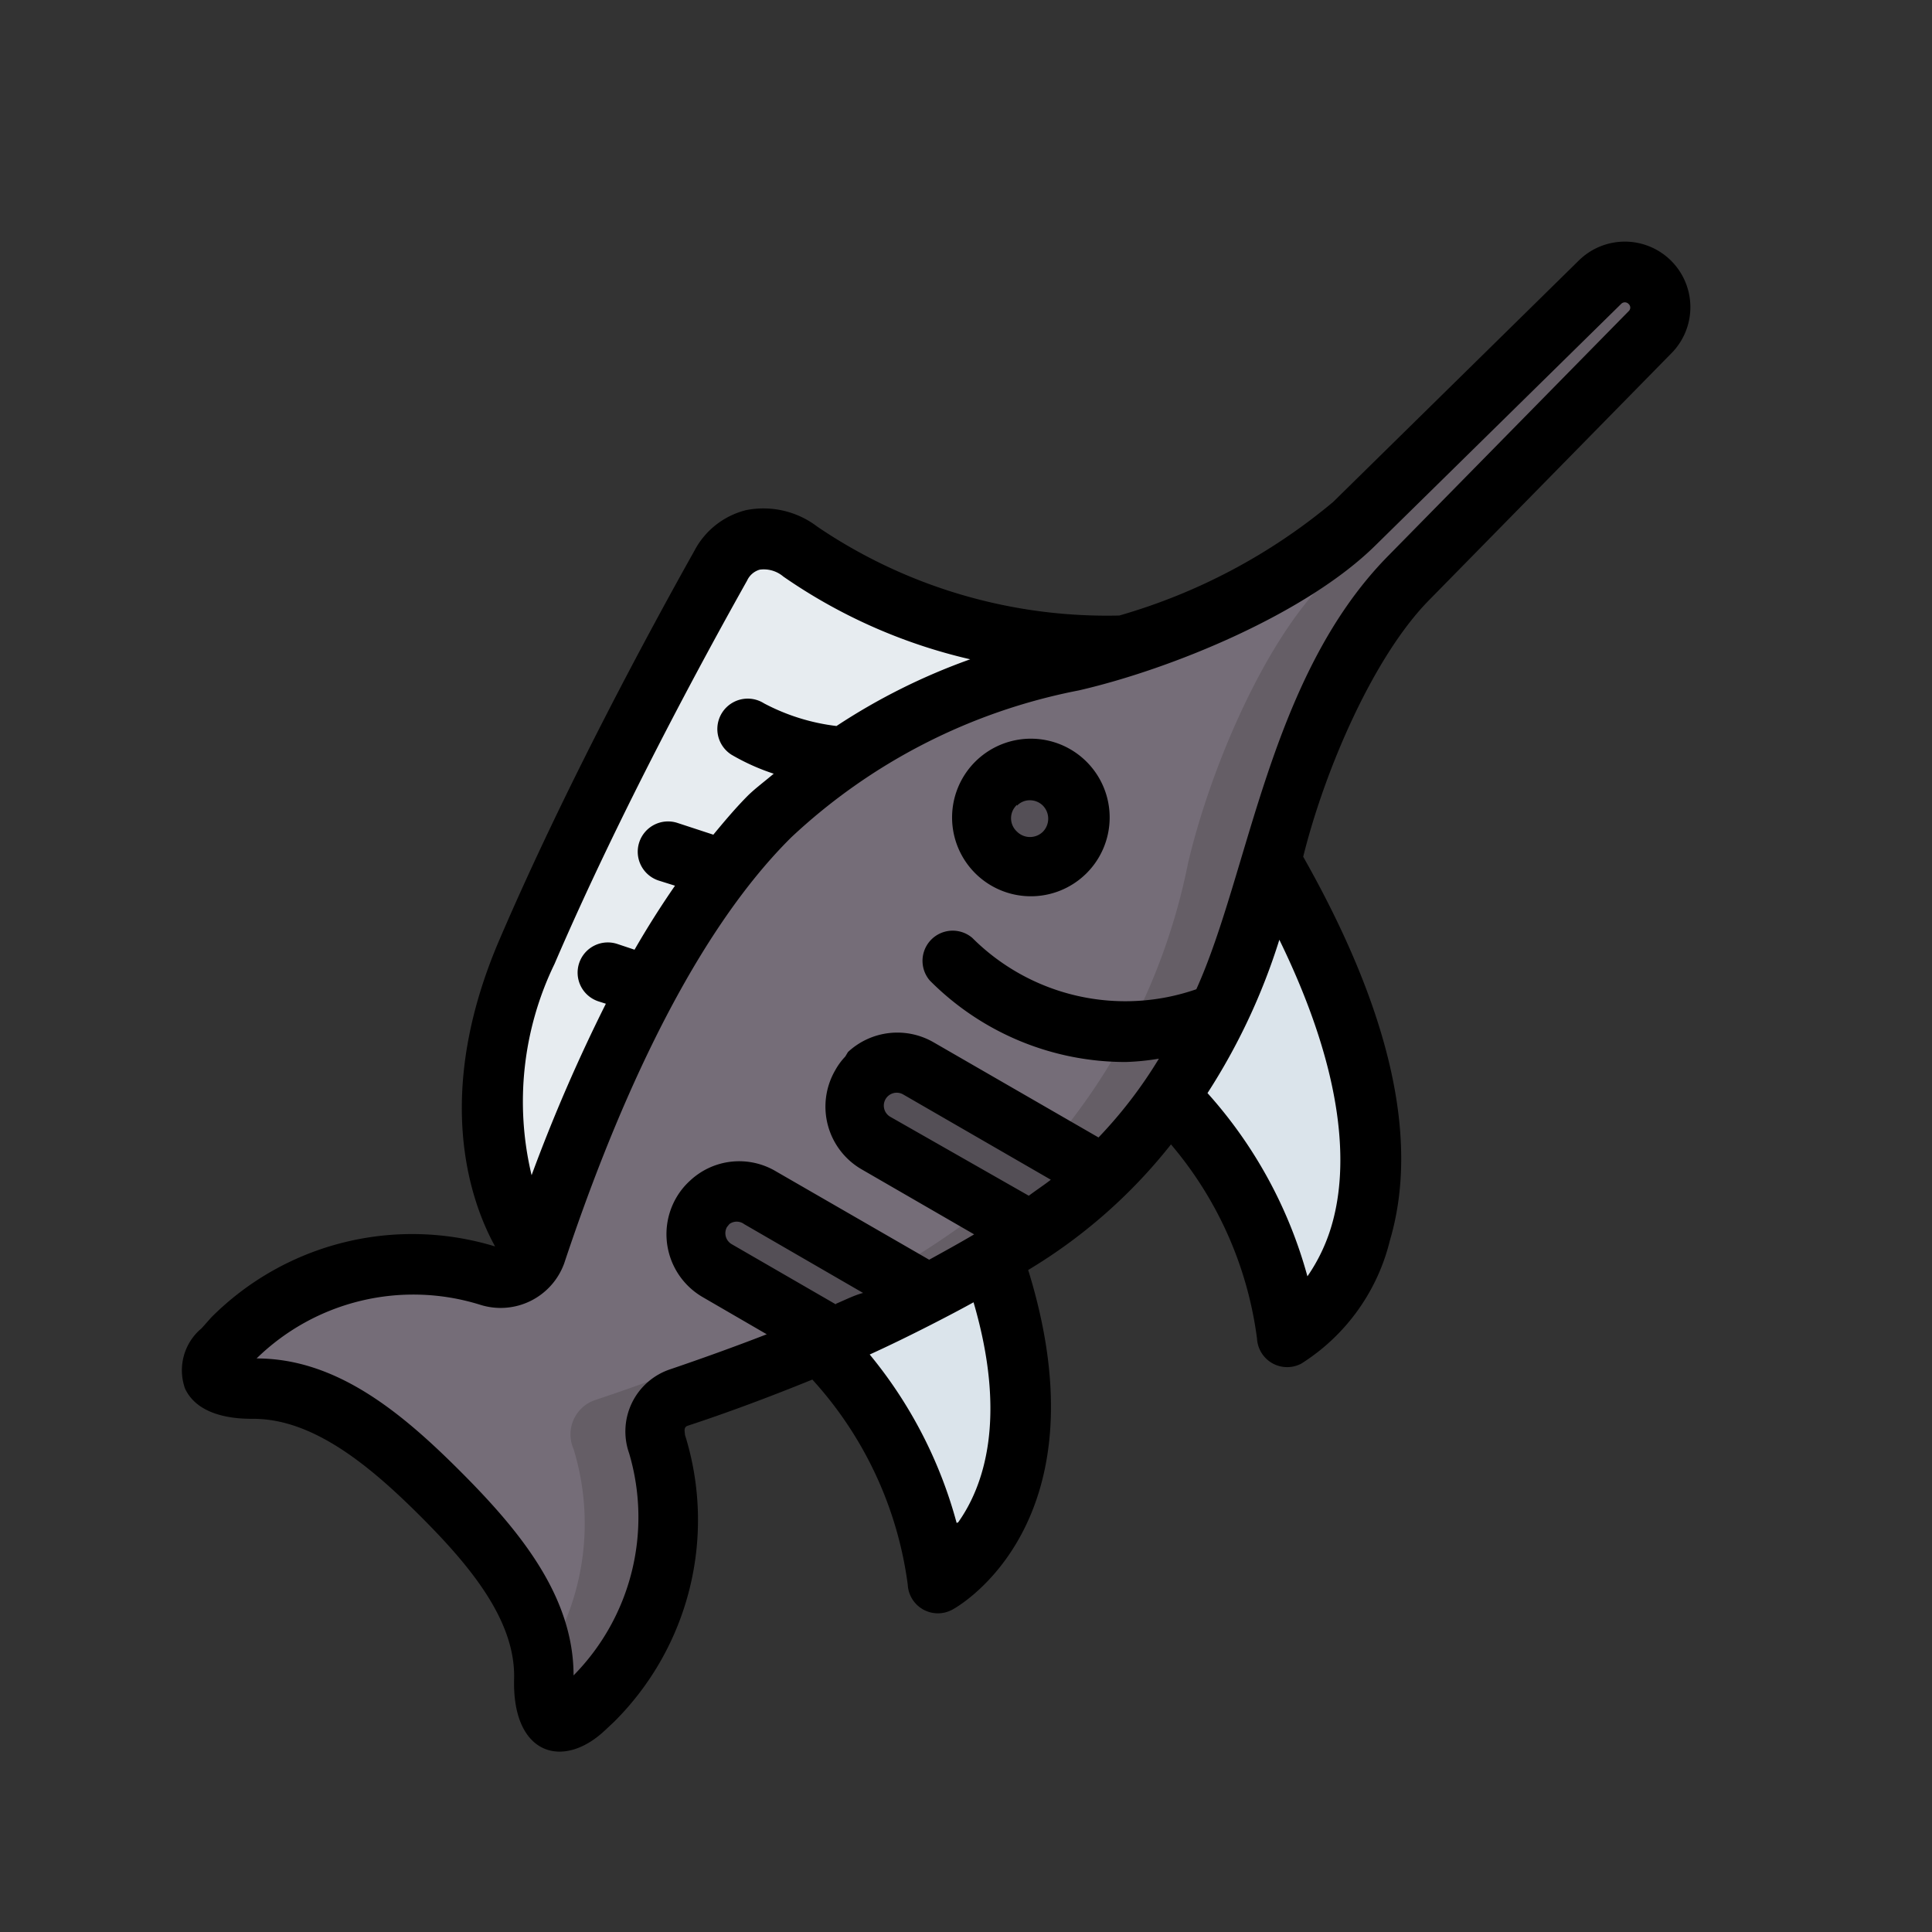
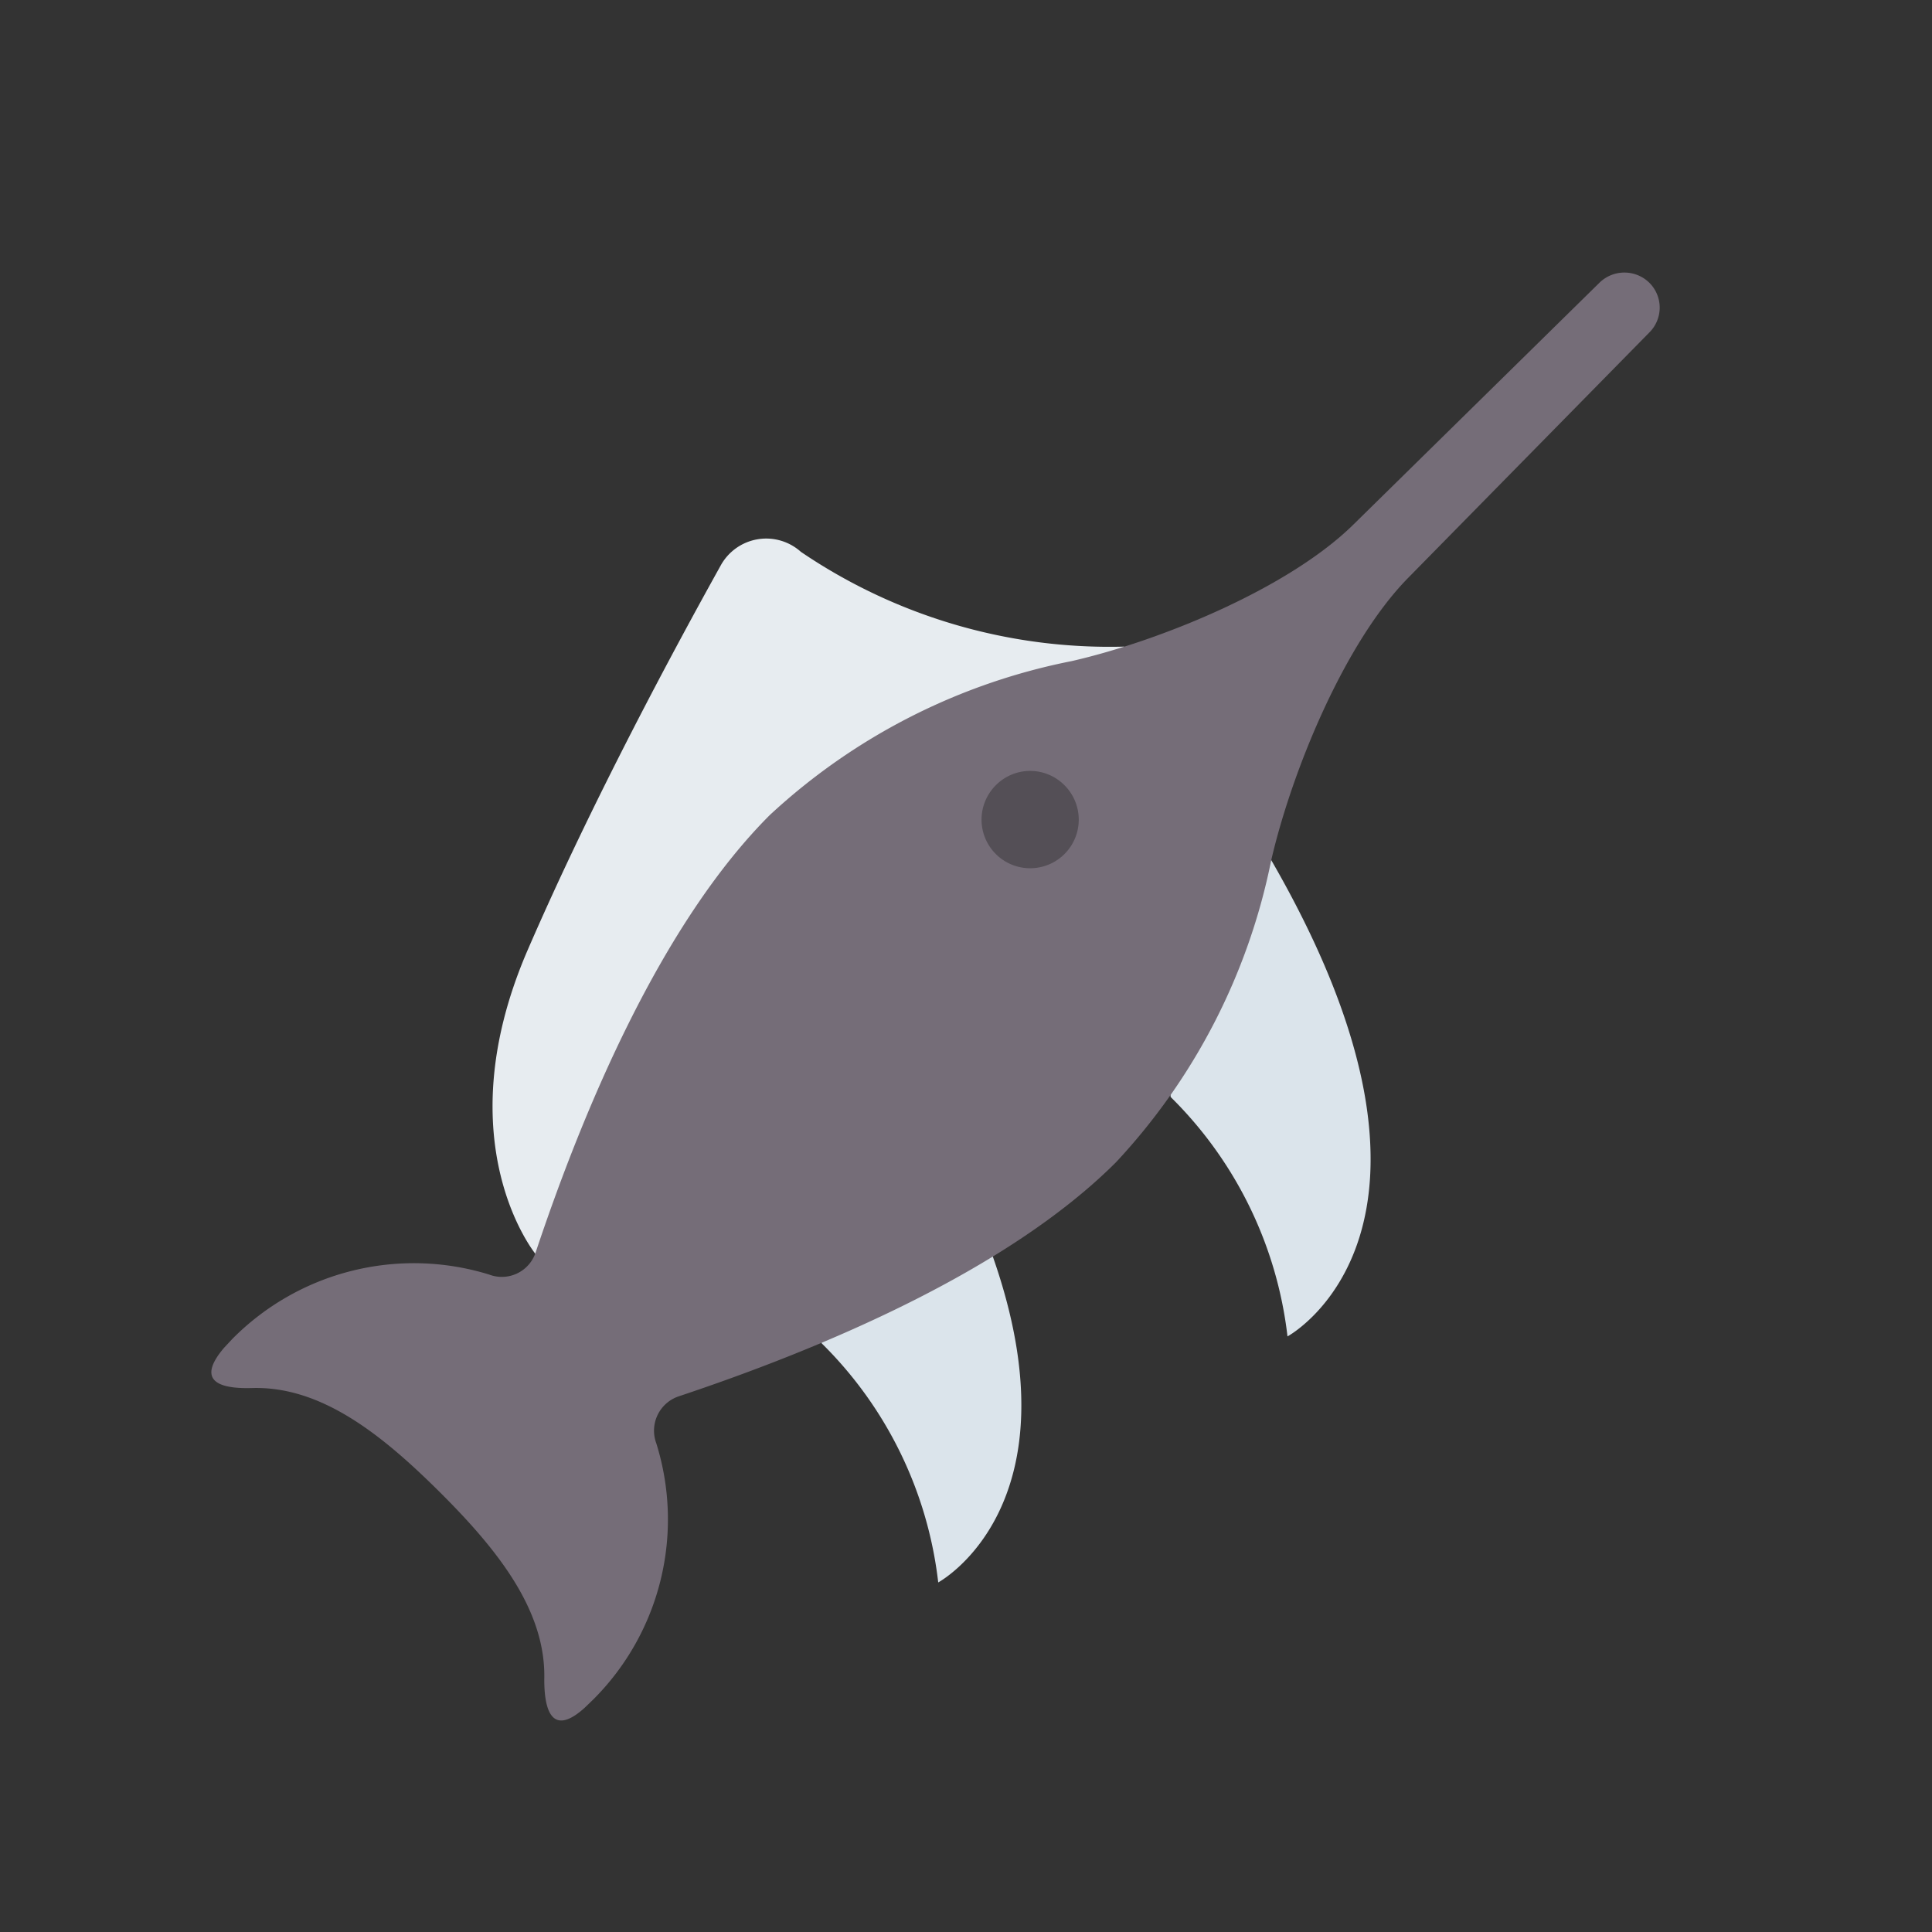
<svg xmlns="http://www.w3.org/2000/svg" viewBox="0 0 64 64">
  <rect x="0" y="0" width="64" height="64" fill="#333333" stroke="none" />
  <defs>
    <style>.cls-1{fill:#dbe4eb;}.cls-2{fill:#e7ecf0;}.cls-3{fill:#756d78;}.cls-4{fill:#655e66;}.cls-5{fill:#544f56;}</style>
  </defs>
  <g id="Swordfish">
    <path class="cls-1" d="M38.78,36.34a13.28,13.28,0,0,1,3.87,7.93s6.54-3.52-.54-15.78l-3.92,1Z" id="path321084-4" />
    <path class="cls-1" d="M27.21,44.49a13.25,13.25,0,0,1,3.87,7.93s4.71-2.53,1.81-10.79L30,40.35Z" id="path321166-5" />
    <path class="cls-2" d="M17.74,41.54s-3-3.66-.29-10c2.16-5,4.94-10.14,6.42-12.8a1.72,1.72,0,0,1,2.66-.46,18.19,18.19,0,0,0,10.71,3.14l-6,12.46Z" id="path322888-0" />
    <path class="cls-3" d="M7.7,44.35l-.28.3c-.85,1-.34,1.37.94,1.33,2.27-.06,4.26,1.51,6.21,3.45s3.52,3.94,3.46,6.21c0,1.27.39,1.79,1.34.93l.28-.27a8.43,8.43,0,0,0,2.09-8.49,1.2,1.2,0,0,1,.73-1.55c4.74-1.58,10.9-4.16,14.5-7.76a20.59,20.59,0,0,0,5.14-10c.68-2.94,2.42-7.2,4.53-9.35l8-8.14a1.16,1.16,0,0,0,0-1.64,1.18,1.18,0,0,0-1.66,0l-8.14,8c-2.15,2.12-6.41,3.86-9.34,4.53A20.55,20.55,0,0,0,25.5,27c-3.6,3.6-6.18,9.76-7.76,14.5a1.18,1.18,0,0,1-1.54.72A8.46,8.46,0,0,0,7.7,44.35Z" id="path316311-7" />
-     <path class="cls-4" d="M53.84,9a1.24,1.24,0,0,0-.84.33l-.81.8a1.13,1.13,0,0,1-.31,1l-8,8.14c-2.11,2.15-3.85,6.41-4.53,9.35a20.59,20.59,0,0,1-5.14,10c-3.6,3.6-9.76,6.18-14.5,7.76A1.2,1.2,0,0,0,19,48,8.44,8.44,0,0,1,18,55.08a3.46,3.46,0,0,1,0,.56c0,1.27.39,1.79,1.34.93l.28-.27a8.44,8.44,0,0,0,2.09-8.5,1.18,1.18,0,0,1,.73-1.53c4.74-1.59,10.9-4.17,14.5-7.76a20.66,20.66,0,0,0,5.14-10c.68-2.94,2.42-7.2,4.53-9.35l8-8.14a1.16,1.16,0,0,0,0-1.64A1.14,1.14,0,0,0,53.84,9Z" id="path213881" />
    <path class="cls-5" d="M35.25,26A1.61,1.61,0,1,1,33,26,1.6,1.6,0,0,1,35.25,26Z" id="path320708-8" />
-     <path class="cls-5" d="M29.65,35.2a1.39,1.39,0,0,0-.9.37l-.07.08a1.06,1.06,0,0,0-.2.26A1.4,1.4,0,0,0,29,37.83l5.15,3a23,23,0,0,0,2.38-1.89l-6.12-3.53A1.39,1.39,0,0,0,29.65,35.2Zm-5.27,4.23a1.46,1.46,0,0,0-.9.38,1.23,1.23,0,0,0-.26.33,1.41,1.41,0,0,0,.51,1.93l3.88,2.24c1.05-.45,2.09-.94,3.1-1.47l-5.56-3.22A1.42,1.42,0,0,0,24.38,39.43Z" id="rect324582-3" />
-     <path d="M8.39,47c1.95,0,3.79,1.49,5.47,3.16s3.23,3.51,3.17,5.47c-.06,2.5,1.61,3,3,1.7l.32-.3a9.43,9.43,0,0,0,2.34-9.5c0-.09-.06-.25.09-.3,1.28-.42,2.68-.94,4.13-1.53a12.51,12.51,0,0,1,3.16,6.79,1,1,0,0,0,1.48.83c.21-.11,5.1-2.89,2.51-11.25a17.45,17.45,0,0,0,4.73-4.16,12.4,12.4,0,0,1,2.85,6.43,1,1,0,0,0,1.47.83,6.7,6.7,0,0,0,2.93-4.07c1-3.37,0-7.65-2.87-12.72.72-2.9,2.34-6.65,4.18-8.51l8-8.15A2.17,2.17,0,0,0,52.3,8.63l-8.14,8a19.37,19.37,0,0,1-7.08,3.76,17.09,17.09,0,0,1-10-2.94,2.94,2.94,0,0,0-2.37-.55A2.66,2.66,0,0,0,23,18.25c-1.48,2.64-4.28,7.81-6.46,12.89s-1,8.59-.14,10.15A9.4,9.4,0,0,0,7,43.64H7L6.68,44A1.81,1.81,0,0,0,6.13,46C6.6,47,8,47,8.39,47Zm19.3-3.79-3.46-2a.42.42,0,0,1-.15-.56l.08-.1a.41.41,0,0,1,.49,0l3.94,2.28C28.29,42.91,28,43.06,27.69,43.19Zm4,7.24a14.83,14.83,0,0,0-2.88-5.58c1.3-.59,2.83-1.39,3.44-1.73C33.38,47,32.58,49.25,31.74,50.43ZM29.91,36.25l4.9,2.83c-.23.18-.49.35-.73.53L29.5,37A.41.41,0,0,1,29.91,36.25Zm14.24,4.21a5.84,5.84,0,0,1-.84,1.82A15,15,0,0,0,40,36.21a20.77,20.77,0,0,0,2.38-5.08C44.63,35.74,44.62,38.72,44.15,40.46ZM18.37,31.93c2.15-5,4.92-10.1,6.38-12.7a.66.66,0,0,1,.42-.36,1,1,0,0,1,.78.23,17.92,17.92,0,0,0,6.19,2.74,20.6,20.6,0,0,0-4.43,2.21,6.86,6.86,0,0,1-2.4-.75A1,1,0,1,0,24.23,25a7.2,7.2,0,0,0,1.4.63c-.28.24-.58.46-.84.71-.4.4-.78.85-1.16,1.31l-1.19-.39a1,1,0,0,0-.62,1.91l.54.17c-.47.68-.92,1.39-1.34,2.12l-.57-.19a1,1,0,0,0-.63,1.9l.25.08a55.76,55.76,0,0,0-2.46,5.68A10.45,10.45,0,0,1,18.37,31.93ZM15.9,43.22a2.24,2.24,0,0,0,2.79-1.37c1.5-4.51,4-10.62,7.52-14.11a19.29,19.29,0,0,1,9.53-4.87c3.08-.71,7.53-2.54,9.82-4.8l8.14-8a.17.17,0,0,1,.25,0,.16.16,0,0,1,0,.24l-8,8.14c-3.91,4-4.57,10.45-6.32,14.32a7.17,7.17,0,0,1-7.42-1.7,1,1,0,0,0-1.41,1.41,9.13,9.13,0,0,0,6.49,2.7,8,8,0,0,0,1.1-.11,15,15,0,0,1-2,2.61l-5.46-3.15a2.4,2.4,0,0,0-2.84.32L28,35a2.18,2.18,0,0,0-.33.45,2.4,2.4,0,0,0,.88,3.29l3.72,2.15c-.49.29-1,.57-1.49.84l-5.08-2.93a2.38,2.38,0,0,0-2.84.31,2.35,2.35,0,0,0-.46.57,2.41,2.41,0,0,0,.88,3.29l2.12,1.23c-1.11.43-2.2.82-3.2,1.16a2.17,2.17,0,0,0-1.36,2.78A7.46,7.46,0,0,1,19,55.5c0-2.64-1.81-4.82-3.76-6.77S11.14,45,8.5,45h0A7.43,7.43,0,0,1,15.9,43.22Z" />
-     <path d="M34.12,29.69A2.61,2.61,0,0,0,36,25.24a2.61,2.61,0,1,0-1.84,4.45Zm-.43-3a.58.58,0,0,1,.43-.18.61.61,0,0,1,.43.18.62.62,0,0,1,0,.86.61.61,0,0,1-.86,0A.6.6,0,0,1,33.69,26.66Z" />
  </g>
</svg>